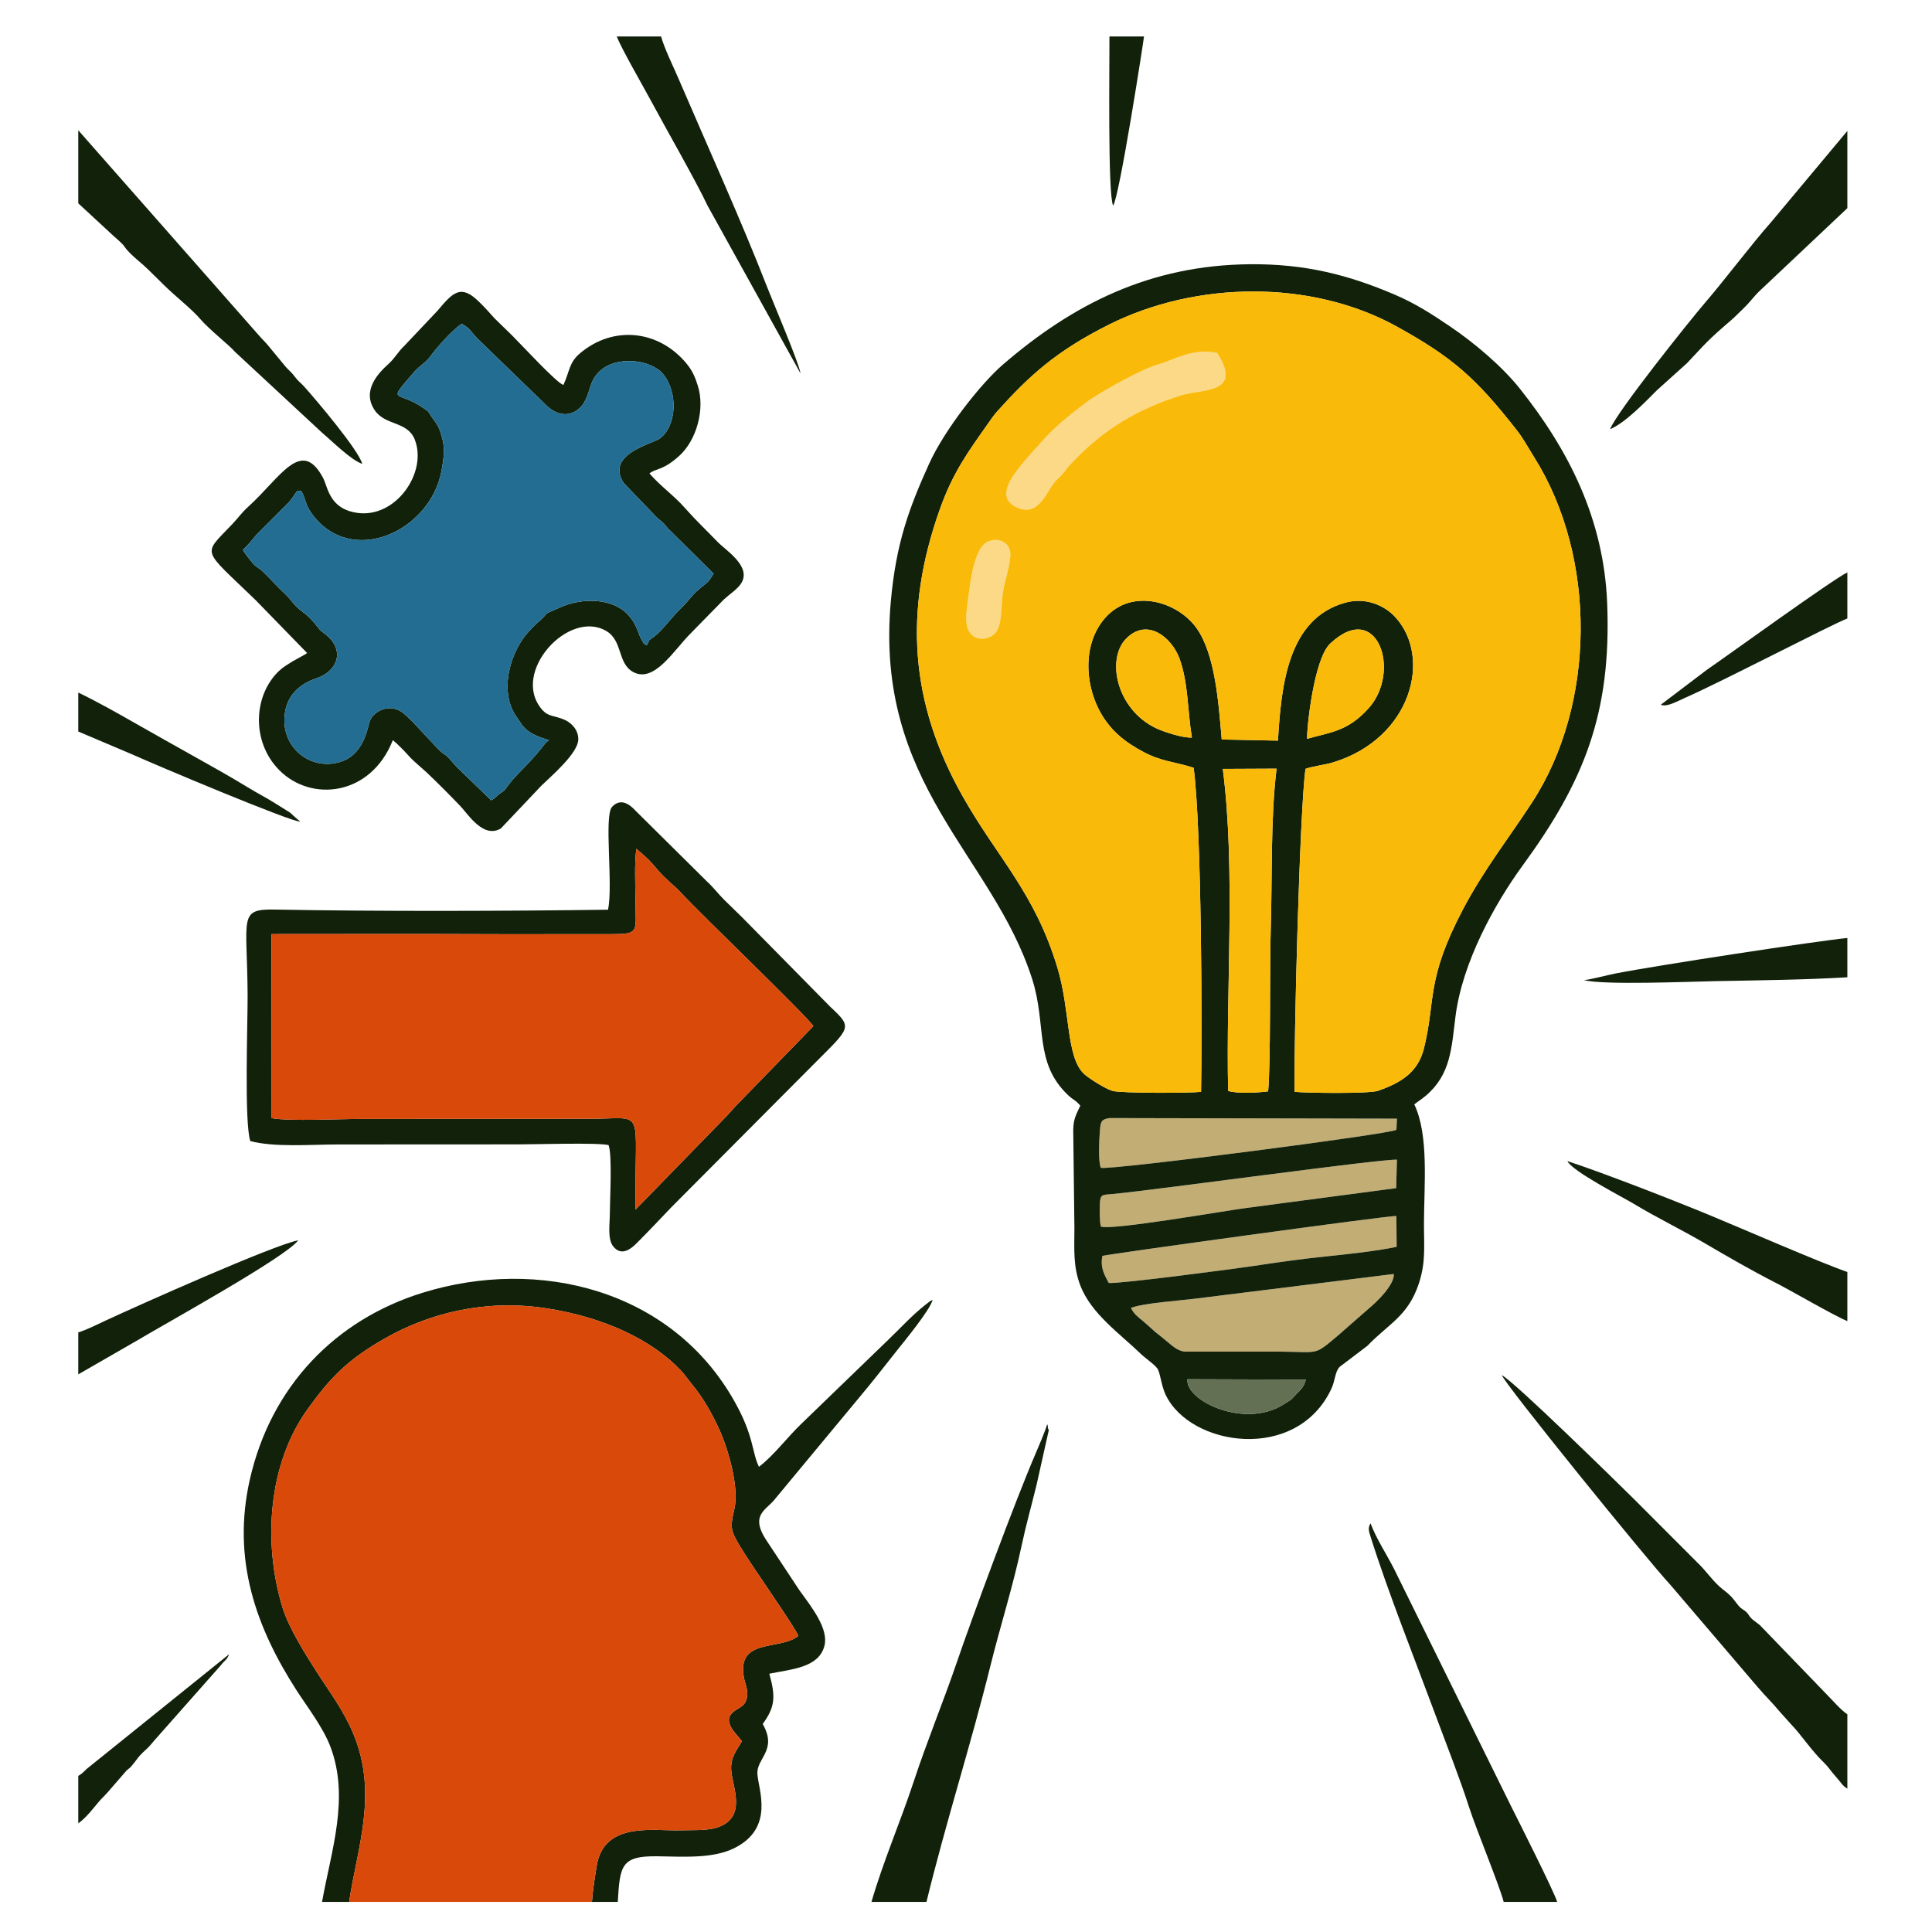
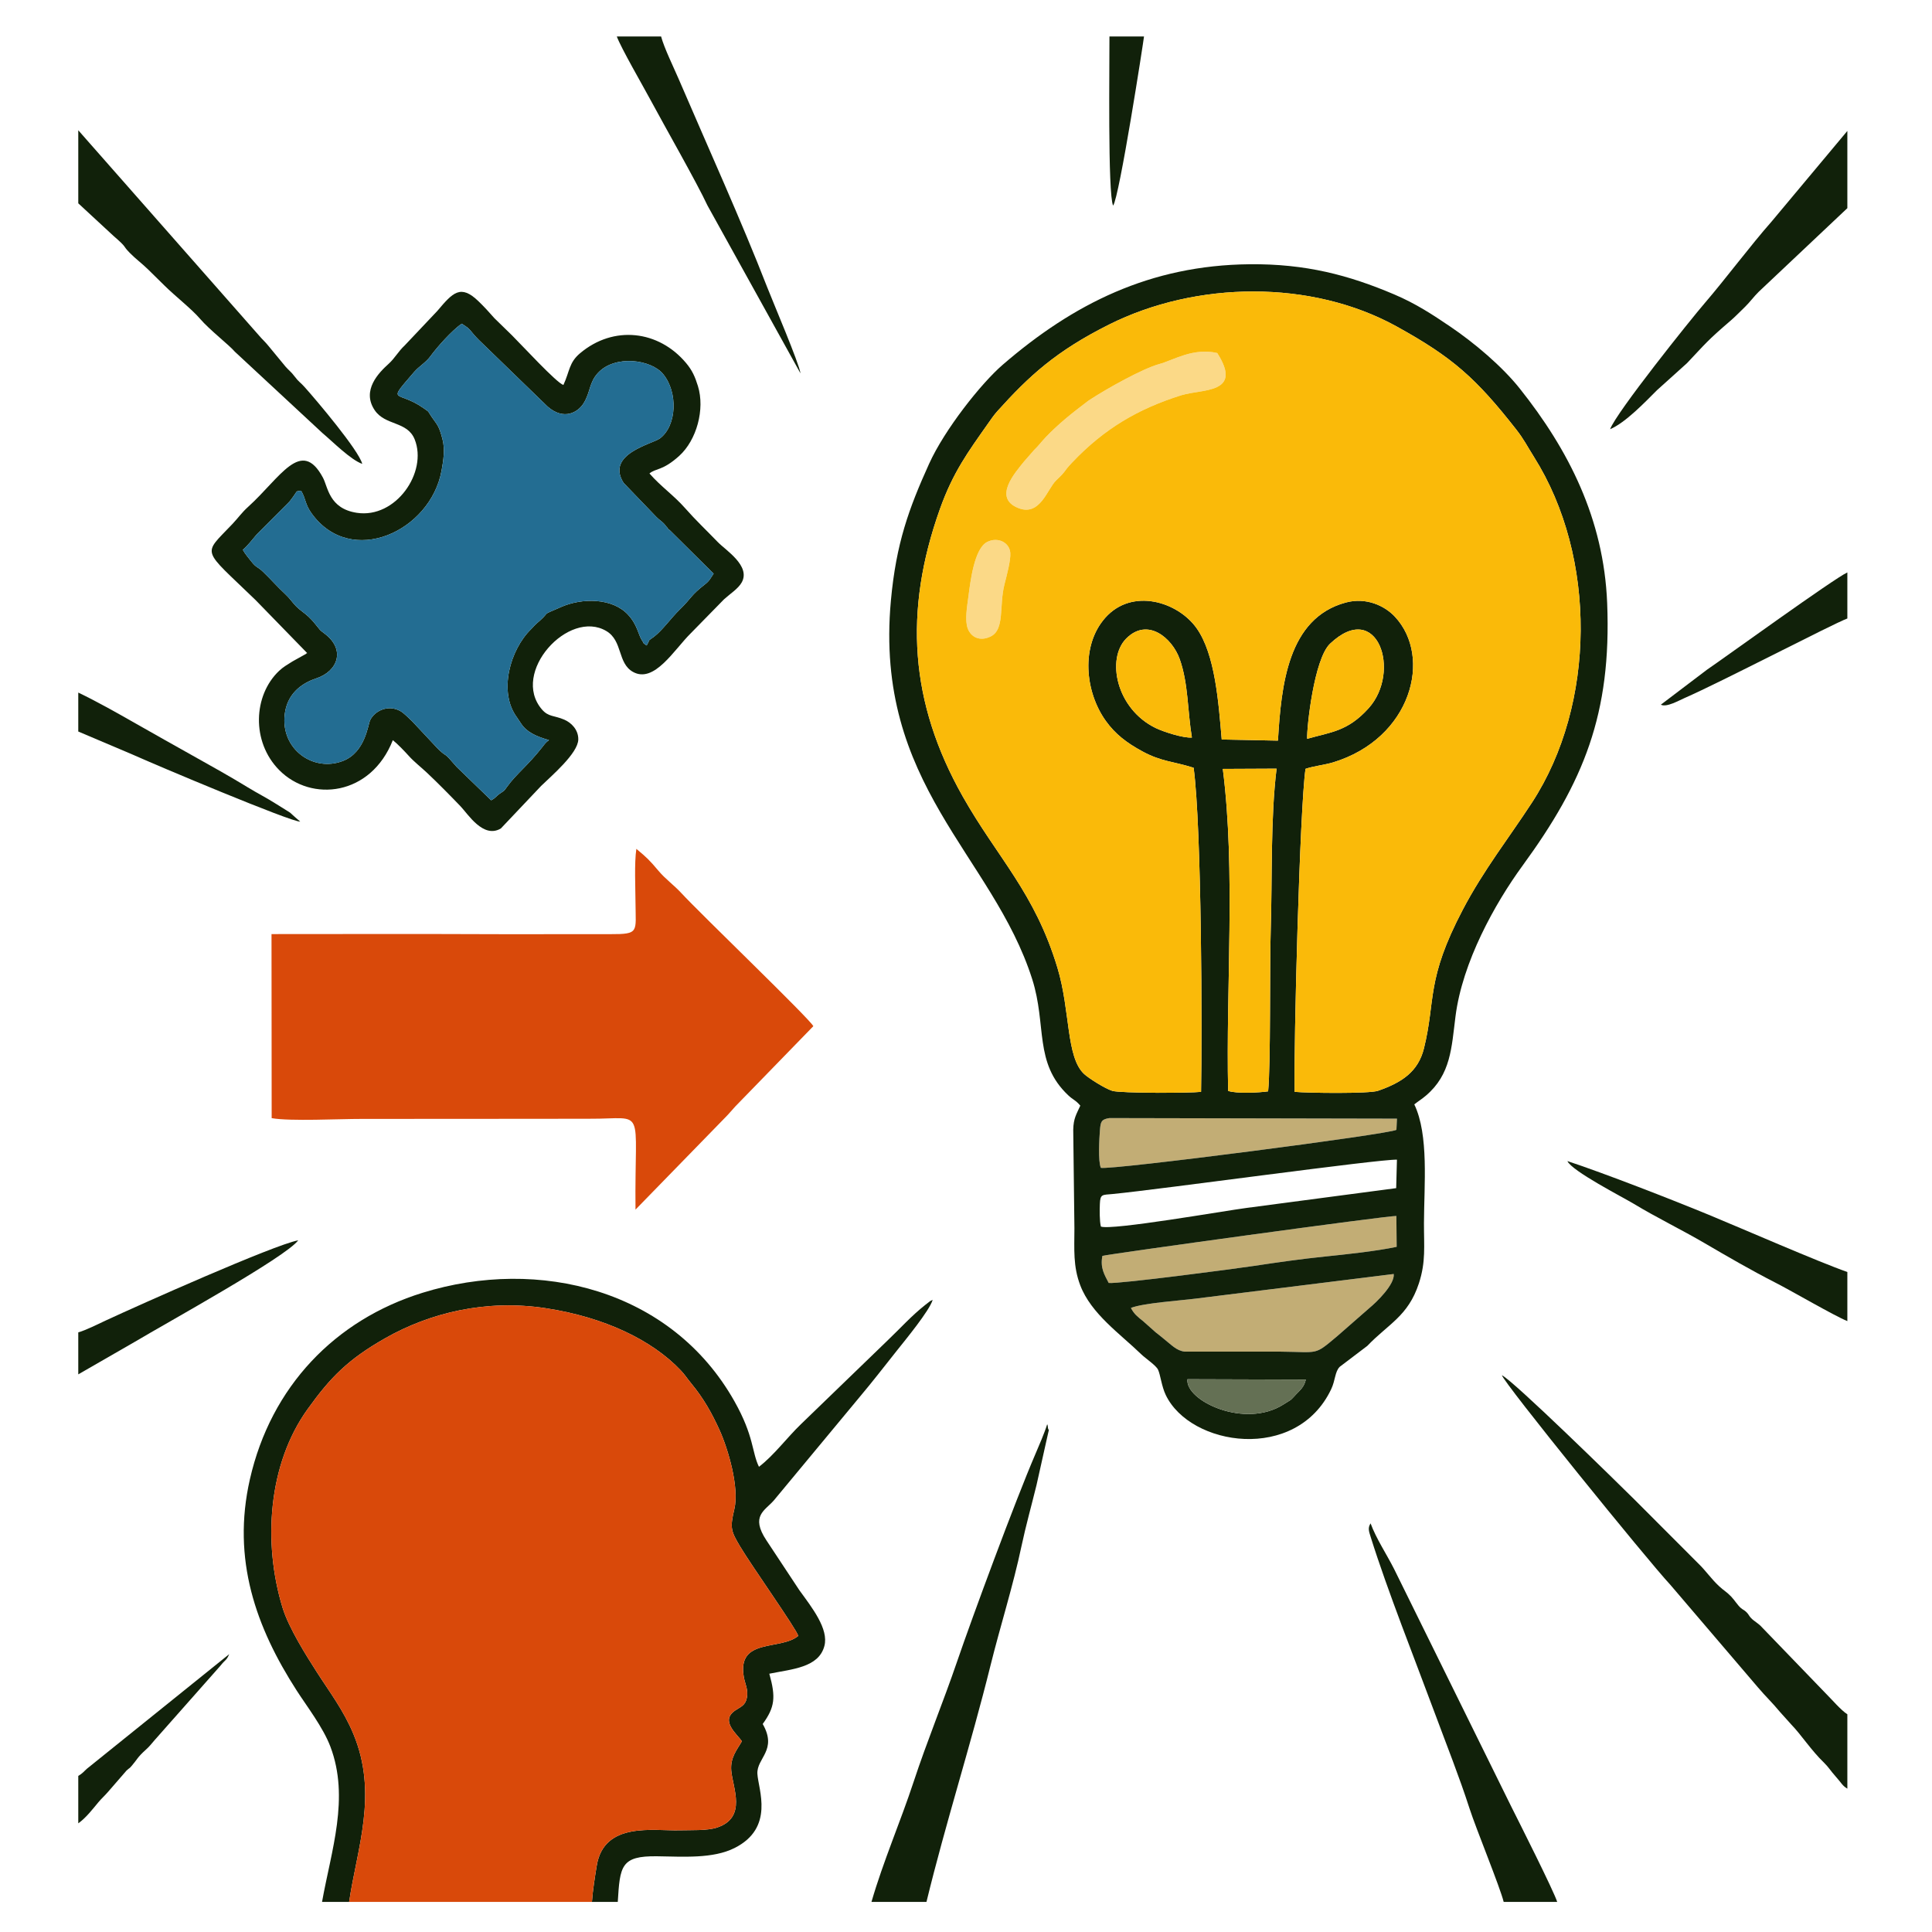
<svg xmlns="http://www.w3.org/2000/svg" xml:space="preserve" width="40mm" height="40mm" version="1.1" style="shape-rendering:geometricPrecision; text-rendering:geometricPrecision; image-rendering:optimizeQuality; fill-rule:evenodd; clip-rule:evenodd" viewBox="0 0 4000 4000">
  <defs>
    <style type="text/css"> .fil2 {fill:#11210A} .fil5 {fill:#236D92} .fil6 {fill:#647054} .fil1 {fill:#C2AD75} .fil3 {fill:#D9490A} .fil4 {fill:#FABA09} .fil0 {fill:#FBD987} </style>
  </defs>
  <g id="Слой_x0020_1">
    <g id="_2684852512032">
      <g>
        <path class="fil0" d="M2520.17 730.92c-50.09,-11.53 -90.74,14.89 -119.98,22.79 -34.04,9.19 -109.27,51.23 -143.97,74.07 -4.85,3.2 -2.07,1.28 -6.28,4.47 -31.02,23.5 -58.08,44.95 -84.89,72.96 -9.33,9.74 -14.53,17.4 -23.81,26.27l-20 22.82c-19.95,24.62 -65.98,76.22 -13.18,97.47 45.5,18.32 60.34,-39.91 78.65,-57.23 23.93,-22.66 12.34,-15.2 33.73,-37.68 65.79,-69.14 135.74,-110.48 225.64,-138.62 42.51,-13.31 128.43,-2.23 74.09,-87.32z" />
        <path class="fil0" d="M2044.09 1121.93c-27.37,13.51 -35.16,83.5 -39.18,113.9 -2.63,19.87 -7.72,48.51 -1.21,65.66 6.6,17.42 24.98,27.45 47.61,16.15 29.3,-14.63 16.86,-62.45 28.38,-107.96 4.25,-16.78 13.26,-49.5 12.02,-65.07 -1.73,-21.59 -25.65,-33.53 -47.62,-22.68z" />
      </g>
      <g>
        <path class="fil1" d="M2341.42 2707.91c6.57,12.71 13.65,18.15 25.1,27.26l26.44 23.52c6.02,4.45 7.59,6.04 13.99,11.11 18.87,14.93 28.42,26.45 45.71,28.6l198.88 0.04c80.33,0.76 68.72,8.33 116.57,-31.65l66.72 -58.35c16.44,-13.52 53.13,-49.66 50.73,-70.77l-410.38 51.01c-32.68,4.15 -107.74,9.08 -133.76,19.23z" />
        <path class="fil1" d="M2279.14 2417.85c19.41,5.26 598.88,-69.68 612.02,-78.67l1.1 -23.12 -595.33 -1.21c-16.64,2.55 -18.23,7.29 -19.62,24.81 -1.45,18.24 -4.08,64.08 1.83,78.19z" />
-         <path class="fil1" d="M2279.24 2539.44c20.86,8.64 259.69,-33.18 301.68,-38.56l309.72 -40.95 1.58 -58.96c-36.74,-1.37 -491.28,61.72 -588.51,71.1 -21.63,2.08 -25.7,-0.35 -26.56,20.55 -0.52,12.64 -0.76,35.3 2.09,46.82z" />
        <path class="fil1" d="M2295.46 2656.25c21.29,2.26 263.38,-29.63 301.17,-35.37 48.8,-7.4 97.13,-14.25 145.8,-19.28 43.17,-4.46 106,-10.93 149.22,-20.2l-0.61 -63.84c-12.76,-1.54 -602.71,79.75 -608.7,82.67 -4.68,25.25 4.13,38.46 13.12,56.02z" />
      </g>
      <g>
        <path class="fil2" d="M2458.49 2855.55l245.07 0.77c-3.51,15.64 -12.24,22.1 -19.76,30.15 -1.09,1.16 -8.86,9.72 -10.57,11.08 -3.14,2.49 -9.52,6.05 -15.21,9.74 -80.12,51.92 -204.6,-7.12 -199.53,-51.74zm-117.07 -147.64c26.02,-10.15 101.08,-15.08 133.76,-19.23l410.38 -51.01c2.4,21.11 -34.29,57.25 -50.73,70.77l-66.72 58.35c-47.85,39.98 -36.24,32.41 -116.57,31.65l-198.88 -0.04c-17.29,-2.15 -26.84,-13.67 -45.71,-28.6 -6.4,-5.07 -7.97,-6.66 -13.99,-11.11l-26.44 -23.52c-11.45,-9.11 -18.53,-14.55 -25.1,-27.26zm-45.96 -51.66c-8.99,-17.56 -17.8,-30.77 -13.12,-56.02 5.99,-2.92 595.94,-84.21 608.7,-82.67l0.61 63.84c-43.22,9.27 -106.05,15.74 -149.22,20.2 -48.67,5.03 -97,11.88 -145.8,19.28 -37.79,5.74 -279.88,37.63 -301.17,35.37zm-16.22 -116.81c-2.85,-11.52 -2.61,-34.18 -2.09,-46.82 0.86,-20.9 4.93,-18.47 26.56,-20.55 97.23,-9.38 551.77,-72.47 588.51,-71.1l-1.58 58.96 -309.72 40.95c-41.99,5.38 -280.82,47.2 -301.68,38.56zm-0.1 -121.59c-5.91,-14.11 -3.28,-59.95 -1.83,-78.19 1.39,-17.52 2.98,-22.26 19.62,-24.81l595.33 1.21 -1.1 23.12c-13.14,8.99 -592.61,83.93 -612.02,78.67zm263.61 -159.28c-4.93,-211.92 15.87,-456.02 -11.07,-666.62l111.35 -0.52c-12.7,102.43 -8.78,228.05 -12.1,332.92 -2.43,76.67 0.13,279.87 -5.42,335.16 -18.92,2.87 -65.96,5.02 -82.76,-0.94zm-75.06 -731.59c-17.72,1.53 -59.17,-11.97 -75.04,-19.69 -82.03,-39.9 -102.28,-143.52 -60.95,-185.21 44.16,-44.56 95.15,-1.36 110.77,42.53 18.08,50.84 16.09,107.85 25.22,162.37zm238.65 2.65c-1.09,-22.83 14.21,-165.46 47.41,-196.91 98.15,-92.99 148.35,57.55 79.82,133.6 -43.37,48.13 -78.23,49.31 -127.23,63.31zm-219.67 730.92c-22.42,2.77 -166.82,3.02 -183.61,-2.02 -14.97,-4.49 -49.06,-26.22 -58.29,-34.74 -37.87,-34.98 -28.43,-130.54 -55.4,-219.95 -47.18,-156.36 -124.23,-227.59 -196.05,-354.73 -109.84,-194.45 -122.59,-383.66 -47.47,-594.77 27.4,-77 58.48,-118.65 99.02,-176.36 6.25,-8.9 12.72,-18.5 20.02,-26.61 65.76,-72.97 121.21,-124.32 231.47,-179.48 180.56,-90.31 418.8,-93.37 595.23,4.01 116.32,64.21 164.42,107.24 247.78,213.55 15.54,19.81 22.72,34.63 36.52,56.53 131.1,208.02 128.05,512.69 -3.99,715.46 -47.45,72.86 -99.9,139.22 -143.21,221.66 -77.14,146.82 -55.62,186.78 -80.57,287.47 -12.05,48.59 -46.06,70.74 -95.01,87.75 -18.29,6.35 -145.29,4.73 -172.71,2.23 -2.02,-97.21 10.59,-586.93 22.54,-668.78 16.4,-5.67 40.43,-8.25 56.98,-13.3 162.59,-49.54 206.23,-218.11 127.99,-301.77 -21.19,-22.65 -59.4,-40.57 -101.46,-29.27 -120.39,32.34 -133.78,171.83 -140.57,285.95l-116.42 -2.3c-6.6,-76.39 -13.49,-176.05 -51.93,-230.36 -39,-55.11 -133.51,-84.22 -189.06,-21.82 -51.47,57.83 -42.1,153.65 0.97,213.66 19.67,27.4 43.23,45.47 76.15,63.28 39.12,21.16 63.07,20.26 105.7,33.74 16.74,123.68 17.74,552.46 15.38,670.97zm-250 28.56c-8.04,17.81 -14.14,26.18 -14.65,49.86l2.44 204.05c-0.08,43.81 -3,78.39 12.13,118.15 22.46,59.03 82.98,100.72 125.83,142.33 9.61,9.34 31,23.33 35.16,32.21 5.1,10.9 7.23,34.15 15.97,52.41 50.91,106.46 270.08,140.37 342.47,-11.83 8.94,-18.8 7.56,-36.39 17.84,-46.56l56.98 -43.21c43.86,-45.86 84.46,-61.37 106.77,-129.3 14.77,-44.94 10.41,-77.24 10.56,-124.93 0.24,-79.08 10.43,-182.26 -20.02,-245.79 9.3,-7.36 15.05,-10.45 24.22,-18.27 51.49,-43.86 52.83,-98.76 61.06,-163.77 14.24,-112.54 81.47,-233.6 138.94,-312.33 126.01,-172.66 184.4,-313.44 175.08,-543.83 -7.05,-174.26 -80.1,-317.33 -181.27,-444.27 -36.02,-45.2 -93.14,-93.78 -143.82,-128.05 -36.41,-24.62 -70.86,-47.35 -115.87,-66.46 -93.9,-39.9 -183.19,-63.59 -299.33,-62.43 -206.31,2.04 -365.46,82.28 -511.29,208.2 -44.55,38.46 -120.16,133.94 -152.35,205.1 -41.78,92.34 -68.13,164.36 -79.01,282.95 -35.05,381.9 210.64,526.53 292.6,784.01 30.43,95.59 3.14,172.82 74.44,240.23 10.48,9.91 15.17,9.74 25.12,21.53z" />
        <path class="fil2" d="M1070.18 1485.08l8.52 12.76c11.21,17.27 29.75,26.38 57.94,34.46 -6.96,5.02 -8.41,7.56 -13.98,14.65 -30.58,38.94 -53.17,54.75 -72.57,81.62 -9.03,12.51 -4.7,6.68 -16.49,15.39 -7.53,5.55 -6.95,7.78 -16.68,12.97l-71.33 -69.01c-29.85,-34.75 -17.6,-17.7 -36.33,-35.12 -4.38,-4.07 -6.58,-6.84 -10.48,-10.95l-45.02 -48.06c-6.7,-6.26 -17.04,-17.15 -24.67,-21.48 -25.68,-14.58 -53.65,-0.28 -62.75,18.8 -4.71,9.88 -10.05,66.22 -55.96,84.22 -61.24,24 -129.27,-23.7 -120.96,-95.97 4.7,-40.95 32.29,-63.94 65.55,-74.91 44.29,-14.6 61.54,-59.5 16.47,-93.04 -0.11,-0.08 -6.02,-4.6 -6.07,-4.64 -3.95,-3.59 -2.14,-1.9 -5.16,-5.53 -10.06,-12.06 -11.49,-14.94 -21.83,-24.78 -6.91,-6.58 -17.76,-13.44 -25.25,-21.12 -8.55,-8.77 -12.89,-16.33 -21.87,-24.61 -16.72,-15.43 -29.91,-30.9 -46.4,-46.7 -12.28,-11.77 -13.59,-7.65 -24.74,-21.83 -5.26,-6.7 -13.09,-15.82 -17.34,-23.9 10.83,-9.25 19.23,-20.85 28.74,-31.81l60.77 -60.84c8.6,-8.57 7.48,-7.38 14.79,-17.37 10.24,-13.98 3.78,-10.08 16.39,-12.3 10.26,17.74 7.8,27.57 21.55,46.74 81.55,113.69 246.44,37.15 269.19,-88.36 3.84,-21.19 7.45,-43.81 1.92,-65.03 -7.34,-28.14 -10.27,-28.72 -22.26,-45.99 -9.79,-14.1 -2.8,-8.31 -16.85,-18.24 -54.66,-38.61 -77.85,-6.95 -19.85,-74.63 10.59,-12.36 24.32,-19.43 34.37,-33.33 13.05,-18.04 45.18,-54.23 64.57,-66.94 14.29,9.64 12.26,7.16 24.11,21.49 5.97,7.22 16.5,17.56 22.83,23.35l130.88 126.86c34.29,29.7 63.18,10.93 74.16,-6.59 14.81,-23.64 11.14,-42.8 29.95,-63.19 35.03,-38 109.93,-28.01 134.88,2.32 31.09,37.78 28.56,106.81 -6.54,133.21 -15.4,11.59 -113.06,31.92 -75.38,92l68.32 71.05c6.3,6.19 8.45,6.88 13.38,11.55 5.13,4.84 5.05,6.2 10.03,11.51 17.07,18.24 -12.89,-11.77 3.55,3.51l91.22 90.4c-6.32,9.16 -8.3,14.58 -17.06,21.43 -32.29,25.23 -26.23,26.69 -53.73,53.51 -17.01,16.59 -35.03,42.07 -52.14,55.23 -16.04,12.34 -5.92,1.24 -15.75,18.57 -11.12,-8.57 -2.35,0.3 -9.67,-10.62 -7.55,-11.25 -9.28,-32.1 -29.01,-53.27 -32.23,-34.6 -94.51,-35.22 -139.06,-15.56 -43.19,19.06 -20.06,7.17 -43.26,27.98 -4.75,4.25 -6.94,5.74 -11.33,10.28 -3.87,4 -2.75,3.33 -6.89,7.36 -43.49,42.43 -68.21,129.87 -29.42,182.5zm-434.13 -132.9c-0.79,0.59 -2.04,0.39 -2.47,1.62l-28.34 15.78c-10.97,6.92 -18.98,11.4 -27.37,19.33 -53.52,50.57 -57.89,146.7 0.18,205.44 66.65,67.41 189.85,53.43 235.26,-61.94 9.5,7.43 24.35,22.92 33.37,32.96 10.52,11.7 25.33,23.29 37.13,34.37 22.47,21.07 49.57,48.69 69.72,69.67 15.28,15.92 47.06,67.51 83.39,45.87l83.46 -88.14c21.01,-20.54 76.53,-67.53 76.9,-96.25 0.26,-20.35 -14.7,-34.72 -28.81,-40.83 -21.38,-9.28 -32.84,-5.35 -46.52,-21.29 -65.35,-76.17 55.45,-208.87 133.59,-162.17 34.08,20.38 22.62,66.32 54.89,84.44 44.12,24.77 85.69,-46.47 119.72,-79.9l69 -70.46c12.89,-11.69 29.25,-21.77 36.56,-34.95 18.96,-34.21 -33.46,-66.69 -49.41,-83.23 -23.84,-24.72 -45.45,-44.93 -68.5,-71.1 -22.67,-25.72 -49.87,-44.4 -73.16,-71.14 13.32,-11.13 27.09,-5.17 61.55,-36.34 36.21,-32.76 53.66,-96.72 38.75,-144.78 -5.94,-19.13 -11.72,-32.29 -24.32,-47.35 -56.75,-67.88 -150.13,-79.15 -219.85,-20.27 -22.9,19.33 -21.08,36.98 -34.29,65.5 -13.96,-4 -86.5,-82.94 -106.6,-102.88l-36.16 -35.23c-11.04,-12.56 -20.71,-23.25 -33,-35.13 -37.13,-35.91 -53.13,-18.18 -85.21,19.88l-67.71 71.64c-13.49,12.53 -20.03,26.07 -33.41,38.17 -19.46,17.6 -56.48,54.41 -28.62,95.78 21.81,32.4 67.5,22.35 82.8,60.49 27.24,67.92 -39.04,164.43 -119.91,151.96 -57.54,-8.87 -59.55,-53.22 -70.08,-72.84 -44.98,-83.87 -88.46,0.56 -154.89,60.53 -13.33,12.04 -20.28,22.58 -32.42,35.41 -62.61,66.11 -64.91,48.24 48.03,157.7l106.75 109.68z" />
        <path class="fil2" d="M666.75 3937.69l56.09 0c16.27,-110.47 60.6,-223.35 8.78,-347.87 -20.41,-49.05 -49.4,-86.88 -75.75,-128.04 -20.9,-32.63 -57.89,-90.77 -70.85,-133.12 -41.13,-134.41 -30.02,-297.15 51.71,-410.98 47.38,-65.99 83.38,-103.01 160.86,-147.07 92.07,-52.36 208.05,-81.09 332.54,-62.06 121.51,18.56 219.76,65.92 279.26,128.61 8.75,9.23 12.24,15.56 22.36,27.83 24.27,29.41 41.6,59.64 58.05,95.95 17.35,38.32 41.37,118.49 30.5,163.89 -9.35,39.04 -6.71,45.28 11.6,76.32 23.01,39.02 118.45,173.58 120.76,185.82 -36.96,30.88 -126.96,3.23 -112.69,85.08 2.47,14.19 9.63,26.2 6.33,43.09 -3.17,16.24 -13.34,18.75 -24.48,26.42 -31.38,21.59 4.36,48.67 14.15,63.55 -9.85,17.41 -24.26,33.4 -21.98,60.74 3,35.89 33.03,96.85 -29.04,117.78 -20.68,6.98 -55.32,5.17 -78.12,5.84 -52.96,1.55 -156.39,-18.8 -171.36,73.29 -3.93,24.15 -8.15,50.12 -9.94,74.93l53.5 0c4.48,-74.11 6.33,-95.48 81.27,-94.46 54.41,0.73 115.56,5.44 160.44,-17.08 83.6,-41.96 49.11,-121.44 47.35,-153.62 -1.8,-32.79 42.11,-48.74 11.01,-103.18 25.09,-34.72 27.47,-54.98 13.68,-104.09 47.33,-9.63 102.18,-12.59 114.04,-57.46 9.32,-35.23 -25.84,-79.67 -51.71,-115.25l-68.33 -103.42c-33.61,-50.79 -2.96,-61.59 15.24,-82.52l178.35 -214.95c26.07,-30.95 49.4,-61.21 76.49,-95.33 16.59,-20.89 67.49,-82.52 74.16,-105.1 -10.32,5.14 -1.88,0.49 -8.6,5.2 -0.2,0.14 -6.05,4.67 -6.65,5.15 -29.47,23.34 -51.53,48.38 -78.99,74.51l-178.31 172.33c-29.66,28.58 -55.73,64.38 -87.14,88.43 -15.01,-30.76 -9.87,-62.96 -50.68,-135.49 -130.26,-231.54 -405.24,-299.38 -645.76,-224.81 -181.14,56.15 -313.83,194.08 -357.53,386.19 -37.77,166.03 12.67,306.56 96.84,437.25 21.07,32.73 54.75,76.36 69.83,116.21 40.26,106.42 1.65,215.45 -17.28,321.49z" />
-         <path class="fil2" d="M562.14 1933.93c156.14,-0.15 312.93,-0.41 469.09,0.2 77.45,0.3 155.04,-0.36 232.52,-0.06 60.29,0.22 52.3,-4.66 52.03,-63.36 -0.15,-31.41 -2.69,-84.15 1.76,-113.22 22.15,18.49 26.8,22.91 46.03,45.7 14.42,17.1 31.88,29.34 47.08,45.84 40.31,43.74 265.28,259.66 273.28,275.58l-161.27 165.86c-8.53,9.18 -13.25,15.43 -22.22,24.32l-184.69 189.56c-2.3,-218.01 23.86,-187.51 -94.95,-188.12 -31.01,-0.16 -62.02,0.28 -93,0.14l-379.15 0.23c-44.88,-0.13 -147.97,5.26 -186.19,-1.6l-0.32 -381.07zm696.67 -50.46c-213.33,2.9 -474.77,3.69 -689,-0.31 -77.48,-1.45 -57.94,15.41 -57.15,177.08 0.28,58.86 -7.18,263.98 5.57,302.21 49.59,13.27 124.35,7.1 180.35,7.04l375.57 -0.18c33.52,0 164.67,-3.97 185.83,1.5 7.93,20.05 2.7,113.16 2.59,143.6 -0.07,19.95 -5.02,50.73 6.82,65.82 17.64,22.48 38.09,4.46 49.56,-7.06 25.1,-25.19 47.28,-48.89 71.97,-74.65l292.6 -293.94c78.28,-78.68 82.58,-75.99 35.37,-120.26l-182.81 -185.54c-12.77,-12.62 -23.5,-22.68 -36.22,-35.3 -13.69,-13.56 -22,-25.61 -36.36,-38.69l-147.36 -145.99c-11.84,-13.02 -30.73,-27.7 -48.86,-8.34 -17.29,18.48 2.63,162.2 -8.47,213.01z" />
        <path class="fil2" d="M3824.75 3703.2l0 -153.93c-13.1,-8.27 -31.7,-30.26 -44.38,-42.86l-131.7 -136.51c-8.24,-9.44 -15.83,-12.19 -23.17,-19.76 -4.93,-5.08 -4.4,-7.02 -9.39,-12.05 -5.04,-5.07 -6.94,-4.59 -12.25,-9.22 -6.56,-5.72 -12.37,-15.69 -19.64,-23.3 -9.54,-9.98 -15.04,-12.21 -24.95,-21.44 -16.74,-15.59 -27.16,-31.65 -42.77,-46.73l-132.21 -132.42c-37.36,-36.98 -248.95,-244.46 -274.8,-257.77 3.81,15.83 301.18,383 348.84,434.03l181.26 212.26c15.58,18.44 30.14,31.98 45.54,50.77l23.7 26.37c20.26,20.83 40.93,53.18 67.71,78.95 8.88,8.55 14.18,17.49 23.05,27.31 13.67,15.16 14.4,20.05 25.16,26.3z" />
        <path class="fil2" d="M1804.29 3937.69l113.86 0c40.44,-165.97 91.13,-322.4 132.64,-489.74 20.33,-81.94 46.66,-164.22 64.15,-247.03 8.78,-41.54 20.82,-84.44 31.06,-126.26l21.57 -96.55c7,-31.44 2.8,-8.03 1.59,-26.44 -0.1,-1.47 -0.62,-1.9 -1.09,-2.78 -5.18,17.02 -17.16,44.75 -24.73,62.36 -41.43,96.33 -130.34,336.74 -161.63,428.35 -29.12,85.24 -62.3,164.95 -90.18,249.56 -27.09,82.21 -62.78,164.18 -87.24,248.53z" />
        <path class="fil2" d="M162.05 420.93l73.27 67.79c29.65,25.64 17.03,18.16 33.15,34.64 12.05,12.31 25.04,21.78 37.62,33.98 12.29,11.91 22.02,21.6 34.24,33.69 22.88,22.64 56.24,48.41 73.96,69.1 19.33,22.6 61.41,55.26 71.71,67.85l181.77 168.76c21.7,18.29 57.87,54.91 82.23,63.7 -7.14,-28.01 -94.5,-131.35 -119.41,-159.17 -9.23,-10.3 -11.84,-10.19 -20.69,-21.96 -7.49,-9.96 -10.8,-11.29 -18.82,-20.36l-35.74 -43.35c-6.27,-7.76 -12.4,-13.07 -18.67,-20.46l-374.62 -425.42 0 151.21z" />
        <path class="fil2" d="M3113.2 3937.69l110.81 0c-7.08,-22.66 -78.91,-165.11 -95.45,-198.06l-242.12 -490.95c-15.87,-31.37 -36.94,-62.64 -48.8,-94.68 -6.13,9.38 -3.55,16.2 0.35,28.65 34.72,110.79 91.94,254.52 132.71,364.53 24.24,65.38 50.6,131.38 71.61,196.6 13.64,42.35 63.22,162.82 70.89,193.91z" />
        <path class="fil2" d="M3824.75 430.98l0 -159.91 -156.79 187.56c-43.94,49.76 -95.6,119.12 -138.57,169.04 -29.26,33.98 -182.42,225.31 -195.88,260.95 31.93,-13.48 72.51,-56.21 97.02,-80.7l62.16 -56c39.83,-41.96 40.58,-45.34 90.62,-88.29 10.26,-8.81 19.73,-18.95 29.16,-27.9 9.35,-8.87 18.88,-22.03 28.94,-31.79l183.34 -172.96z" />
        <path class="fil2" d="M1368.73 75.51l-91.72 0c9.37,24.91 53.25,100.54 69.89,131.56 28.61,53.34 96.41,172.1 117.79,218.27l192.66 347.72c-2.79,-20.88 -56.96,-147.58 -68.84,-178.11 -53.42,-137.36 -123.75,-292.47 -183.51,-431.66 -10.23,-23.84 -29.96,-64.07 -36.27,-87.78z" />
        <path class="fil2" d="M3824.75 2735.21l0 -101.7c-58.11,-20.15 -217.68,-89.8 -286.91,-118.39 -75.23,-31.06 -216.29,-86.02 -292.64,-111.21 8.49,20.26 116.23,75.64 136.83,88.12 47.49,28.78 99.97,54.14 147.15,81.77 47.59,27.87 96.63,56.28 146.88,81.94 33.8,17.25 121.53,68.49 148.69,79.47z" />
-         <path class="fil2" d="M3824.75 2023.34l0 -81.33c-58.86,5.55 -395.41,56.85 -480.74,73.62 -15.99,3.15 -52.49,12.85 -64.56,13.59 39.19,10.62 217.45,3.24 269.88,2.19 89.17,-1.77 186.47,-2.66 275.42,-8.07z" />
        <path class="fil2" d="M162.05 2758.52l0 86.95 117.05 -67.37c66.62,-39.72 312.93,-175.43 338.33,-210.17 -51.23,9.72 -329.79,134.12 -397.39,165.51 -16.36,7.59 -42.27,20.72 -57.99,25.08z" />
        <path class="fil2" d="M162.05 1514.54l111.99 47.51c49.07,22.12 329.48,140.21 347.58,139.02 -34.99,-29.64 -4.58,-7.79 -49.55,-36.43 -20.47,-13.03 -38.68,-22.04 -58.71,-34.3 -37.78,-23.12 -75.53,-44.13 -115.72,-66.61 -38.84,-21.72 -76.39,-42.87 -116.77,-65.84 -39,-22.19 -79.36,-45.1 -118.82,-63.98l0 80.63z" />
        <path class="fil2" d="M3824.75 1280.5l0 -95.33c-27.24,12.18 -255.03,177.23 -290.86,201.57l-95.24 72.21c11.39,6.28 37.36,-8.69 49.64,-14.03 73.7,-32.06 304.1,-152.24 336.46,-164.42z" />
        <path class="fil2" d="M162.05 3676.84l0 98.17c15.98,-11.17 30.64,-30.46 41.17,-43.08 7.22,-8.66 13,-13.43 20.53,-22.14l38.32 -44.17c7.7,-7.07 4.1,-2.12 10.98,-10.09 11,-12.73 10.99,-16.82 28.48,-32.56 8.59,-7.72 11.46,-12.06 18.83,-20.5l135.93 -153.67c10.59,-13.54 12.45,-10.34 18.24,-24.03l-294.87 237.44c-9.59,8.74 -7.96,8.67 -17.61,14.63z" />
        <path class="fil2" d="M2368.55 75.51l-71.56 0c0.38,49.68 -3.82,326.44 7.6,350.19 12.96,-16.95 63.13,-341.29 63.96,-350.19z" />
      </g>
      <g>
        <path class="fil3" d="M722.84 3937.69l502.69 0c1.79,-24.81 6.01,-50.78 9.94,-74.93 14.97,-92.09 118.4,-71.74 171.36,-73.29 22.8,-0.67 57.44,1.14 78.12,-5.84 62.07,-20.93 32.04,-81.89 29.04,-117.78 -2.28,-27.34 12.13,-43.33 21.98,-60.74 -9.79,-14.88 -45.53,-41.96 -14.15,-63.55 11.14,-7.67 21.31,-10.18 24.48,-26.42 3.3,-16.89 -3.86,-28.9 -6.33,-43.09 -14.27,-81.85 75.73,-54.2 112.69,-85.08 -2.31,-12.24 -97.75,-146.8 -120.76,-185.82 -18.31,-31.04 -20.95,-37.28 -11.6,-76.32 10.87,-45.4 -13.15,-125.57 -30.5,-163.89 -16.45,-36.31 -33.78,-66.54 -58.05,-95.95 -10.12,-12.27 -13.61,-18.6 -22.36,-27.83 -59.5,-62.69 -157.75,-110.05 -279.26,-128.61 -124.49,-19.03 -240.47,9.7 -332.54,62.06 -77.48,44.06 -113.48,81.08 -160.86,147.07 -81.73,113.83 -92.84,276.57 -51.71,410.98 12.96,42.35 49.95,100.49 70.85,133.12 26.35,41.16 55.34,78.99 75.75,128.04 51.82,124.52 7.49,237.4 -8.78,347.87z" />
        <path class="fil3" d="M562.14 1933.93l0.32 381.07c38.22,6.86 141.31,1.47 186.19,1.6l379.15 -0.23c30.98,0.14 61.99,-0.3 93,-0.14 118.81,0.61 92.65,-29.89 94.95,188.12l184.69 -189.56c8.97,-8.89 13.69,-15.14 22.22,-24.32l161.27 -165.86c-8,-15.92 -232.97,-231.84 -273.28,-275.58 -15.2,-16.5 -32.66,-28.74 -47.08,-45.84 -19.23,-22.79 -23.88,-27.21 -46.03,-45.7 -4.45,29.07 -1.91,81.81 -1.76,113.22 0.27,58.7 8.26,63.58 -52.03,63.36 -77.48,-0.3 -155.07,0.36 -232.52,0.06 -156.16,-0.61 -312.95,-0.35 -469.09,-0.2z" />
      </g>
      <g>
        <path class="fil4" d="M2044.09 1121.93c21.97,-10.85 45.89,1.09 47.62,22.68 1.24,15.57 -7.77,48.29 -12.02,65.07 -11.52,45.51 0.92,93.33 -28.38,107.96 -22.63,11.3 -41.01,1.27 -47.61,-16.15 -6.51,-17.15 -1.42,-45.79 1.21,-65.66 4.02,-30.4 11.81,-100.39 39.18,-113.9zm476.08 -391.01c54.34,85.09 -31.58,74.01 -74.09,87.32 -89.9,28.14 -159.85,69.48 -225.64,138.62 -21.39,22.48 -9.8,15.02 -33.73,37.68 -18.31,17.32 -33.15,75.55 -78.65,57.23 -52.8,-21.25 -6.77,-72.85 13.18,-97.47l20 -22.82c9.28,-8.87 14.48,-16.53 23.81,-26.27 26.81,-28.01 53.87,-49.46 84.89,-72.96 4.21,-3.19 1.43,-1.27 6.28,-4.47 34.7,-22.84 109.93,-64.88 143.97,-74.07 29.24,-7.9 69.89,-34.32 119.98,-22.79zm-33.5 1529.63c2.36,-118.51 1.36,-547.29 -15.38,-670.97 -42.63,-13.48 -66.58,-12.58 -105.7,-33.74 -32.92,-17.81 -56.48,-35.88 -76.15,-63.28 -43.07,-60.01 -52.44,-155.83 -0.97,-213.66 55.55,-62.4 150.06,-33.29 189.06,21.82 38.44,54.31 45.33,153.97 51.93,230.36l116.42 2.3c6.79,-114.12 20.18,-253.61 140.57,-285.95 42.06,-11.3 80.27,6.62 101.46,29.27 78.24,83.66 34.6,252.23 -127.99,301.77 -16.55,5.05 -40.58,7.63 -56.98,13.3 -11.95,81.85 -24.56,571.57 -22.54,668.78 27.42,2.5 154.42,4.12 172.71,-2.23 48.95,-17.01 82.96,-39.16 95.01,-87.75 24.95,-100.69 3.43,-140.65 80.57,-287.47 43.31,-82.44 95.76,-148.8 143.21,-221.66 132.04,-202.77 135.09,-507.44 3.99,-715.46 -13.8,-21.9 -20.98,-36.72 -36.52,-56.53 -83.36,-106.31 -131.46,-149.34 -247.78,-213.55 -176.43,-97.38 -414.67,-94.32 -595.23,-4.01 -110.26,55.16 -165.71,106.51 -231.47,179.48 -7.3,8.11 -13.77,17.71 -20.02,26.61 -40.54,57.71 -71.62,99.36 -99.02,176.36 -75.12,211.11 -62.37,400.32 47.47,594.77 71.82,127.14 148.87,198.37 196.05,354.73 26.97,89.41 17.53,184.97 55.4,219.95 9.23,8.52 43.32,30.25 58.29,34.74 16.79,5.04 161.19,4.79 183.61,2.02z" />
        <path class="fil4" d="M2542.75 2258.57c16.8,5.96 63.84,3.81 82.76,0.94 5.55,-55.29 2.99,-258.49 5.42,-335.16 3.32,-104.87 -0.6,-230.49 12.1,-332.92l-111.35 0.52c26.94,210.6 6.14,454.7 11.07,666.62z" />
        <path class="fil4" d="M2706.34 1529.63c49,-14 83.86,-15.18 127.23,-63.31 68.53,-76.05 18.33,-226.59 -79.82,-133.6 -33.2,31.45 -48.5,174.08 -47.41,196.91z" />
        <path class="fil4" d="M2467.69 1526.98c-9.13,-54.52 -7.14,-111.53 -25.22,-162.37 -15.62,-43.89 -66.61,-87.09 -110.77,-42.53 -41.33,41.69 -21.08,145.31 60.95,185.21 15.87,7.72 57.32,21.22 75.04,19.69z" />
      </g>
      <path class="fil5" d="M623.47 1015.98c-12.61,2.22 -6.15,-1.68 -16.39,12.3 -7.31,9.99 -6.19,8.8 -14.79,17.37l-60.77 60.84c-9.51,10.96 -17.91,22.56 -28.74,31.81 4.25,8.08 12.08,17.2 17.34,23.9 11.15,14.18 12.46,10.06 24.74,21.83 16.49,15.8 29.68,31.27 46.4,46.7 8.98,8.28 13.32,15.84 21.87,24.61 7.49,7.68 18.34,14.54 25.25,21.12 10.34,9.84 11.77,12.72 21.83,24.78 3.02,3.63 1.21,1.94 5.16,5.53 0.05,0.04 5.96,4.56 6.07,4.64 45.07,33.54 27.82,78.44 -16.47,93.04 -33.26,10.97 -60.85,33.96 -65.55,74.91 -8.31,72.27 59.72,119.97 120.96,95.97 45.91,-18 51.25,-74.34 55.96,-84.22 9.1,-19.08 37.07,-33.38 62.75,-18.8 7.63,4.33 17.97,15.22 24.67,21.48l45.02 48.06c3.9,4.11 6.1,6.88 10.48,10.95 18.73,17.42 6.48,0.37 36.33,35.12l71.33 69.01c9.73,-5.19 9.15,-7.42 16.68,-12.97 11.79,-8.71 7.46,-2.88 16.49,-15.39 19.4,-26.87 41.99,-42.68 72.57,-81.62 5.57,-7.09 7.02,-9.63 13.98,-14.65 -28.19,-8.08 -46.73,-17.19 -57.94,-34.46l-8.52 -12.76c-38.79,-52.63 -14.07,-140.07 29.42,-182.5 4.14,-4.03 3.02,-3.36 6.89,-7.36 4.39,-4.54 6.58,-6.03 11.33,-10.28 23.2,-20.81 0.07,-8.92 43.26,-27.98 44.55,-19.66 106.83,-19.04 139.06,15.56 19.73,21.17 21.46,42.02 29.01,53.27 7.32,10.92 -1.45,2.05 9.67,10.62 9.83,-17.33 -0.29,-6.23 15.75,-18.57 17.11,-13.16 35.13,-38.64 52.14,-55.23 27.5,-26.82 21.44,-28.28 53.73,-53.51 8.76,-6.85 10.74,-12.27 17.06,-21.43l-91.22 -90.4c-16.44,-15.28 13.52,14.73 -3.55,-3.51 -4.98,-5.31 -4.9,-6.67 -10.03,-11.51 -4.93,-4.67 -7.08,-5.36 -13.38,-11.55l-68.32 -71.05c-37.68,-60.08 59.98,-80.41 75.38,-92 35.1,-26.4 37.63,-95.43 6.54,-133.21 -24.95,-30.33 -99.85,-40.32 -134.88,-2.32 -18.81,20.39 -15.14,39.55 -29.95,63.19 -10.98,17.52 -39.87,36.29 -74.16,6.59l-130.88 -126.86c-6.33,-5.79 -16.86,-16.13 -22.83,-23.35 -11.85,-14.33 -9.82,-11.85 -24.11,-21.49 -19.39,12.71 -51.52,48.9 -64.57,66.94 -10.05,13.9 -23.78,20.97 -34.37,33.33 -58,67.68 -34.81,36.02 19.85,74.63 14.05,9.93 7.06,4.14 16.85,18.24 11.99,17.27 14.92,17.85 22.26,45.99 5.53,21.22 1.92,43.84 -1.92,65.03 -22.75,125.51 -187.64,202.05 -269.19,88.36 -13.75,-19.17 -11.29,-29 -21.55,-46.74z" />
      <path class="fil6" d="M2703.56 2856.32l-245.07 -0.77c-5.07,44.62 119.41,103.66 199.53,51.74 5.69,-3.69 12.07,-7.25 15.21,-9.74 1.71,-1.36 9.48,-9.92 10.57,-11.08 7.52,-8.05 16.25,-14.51 19.76,-30.15z" />
    </g>
  </g>
</svg>